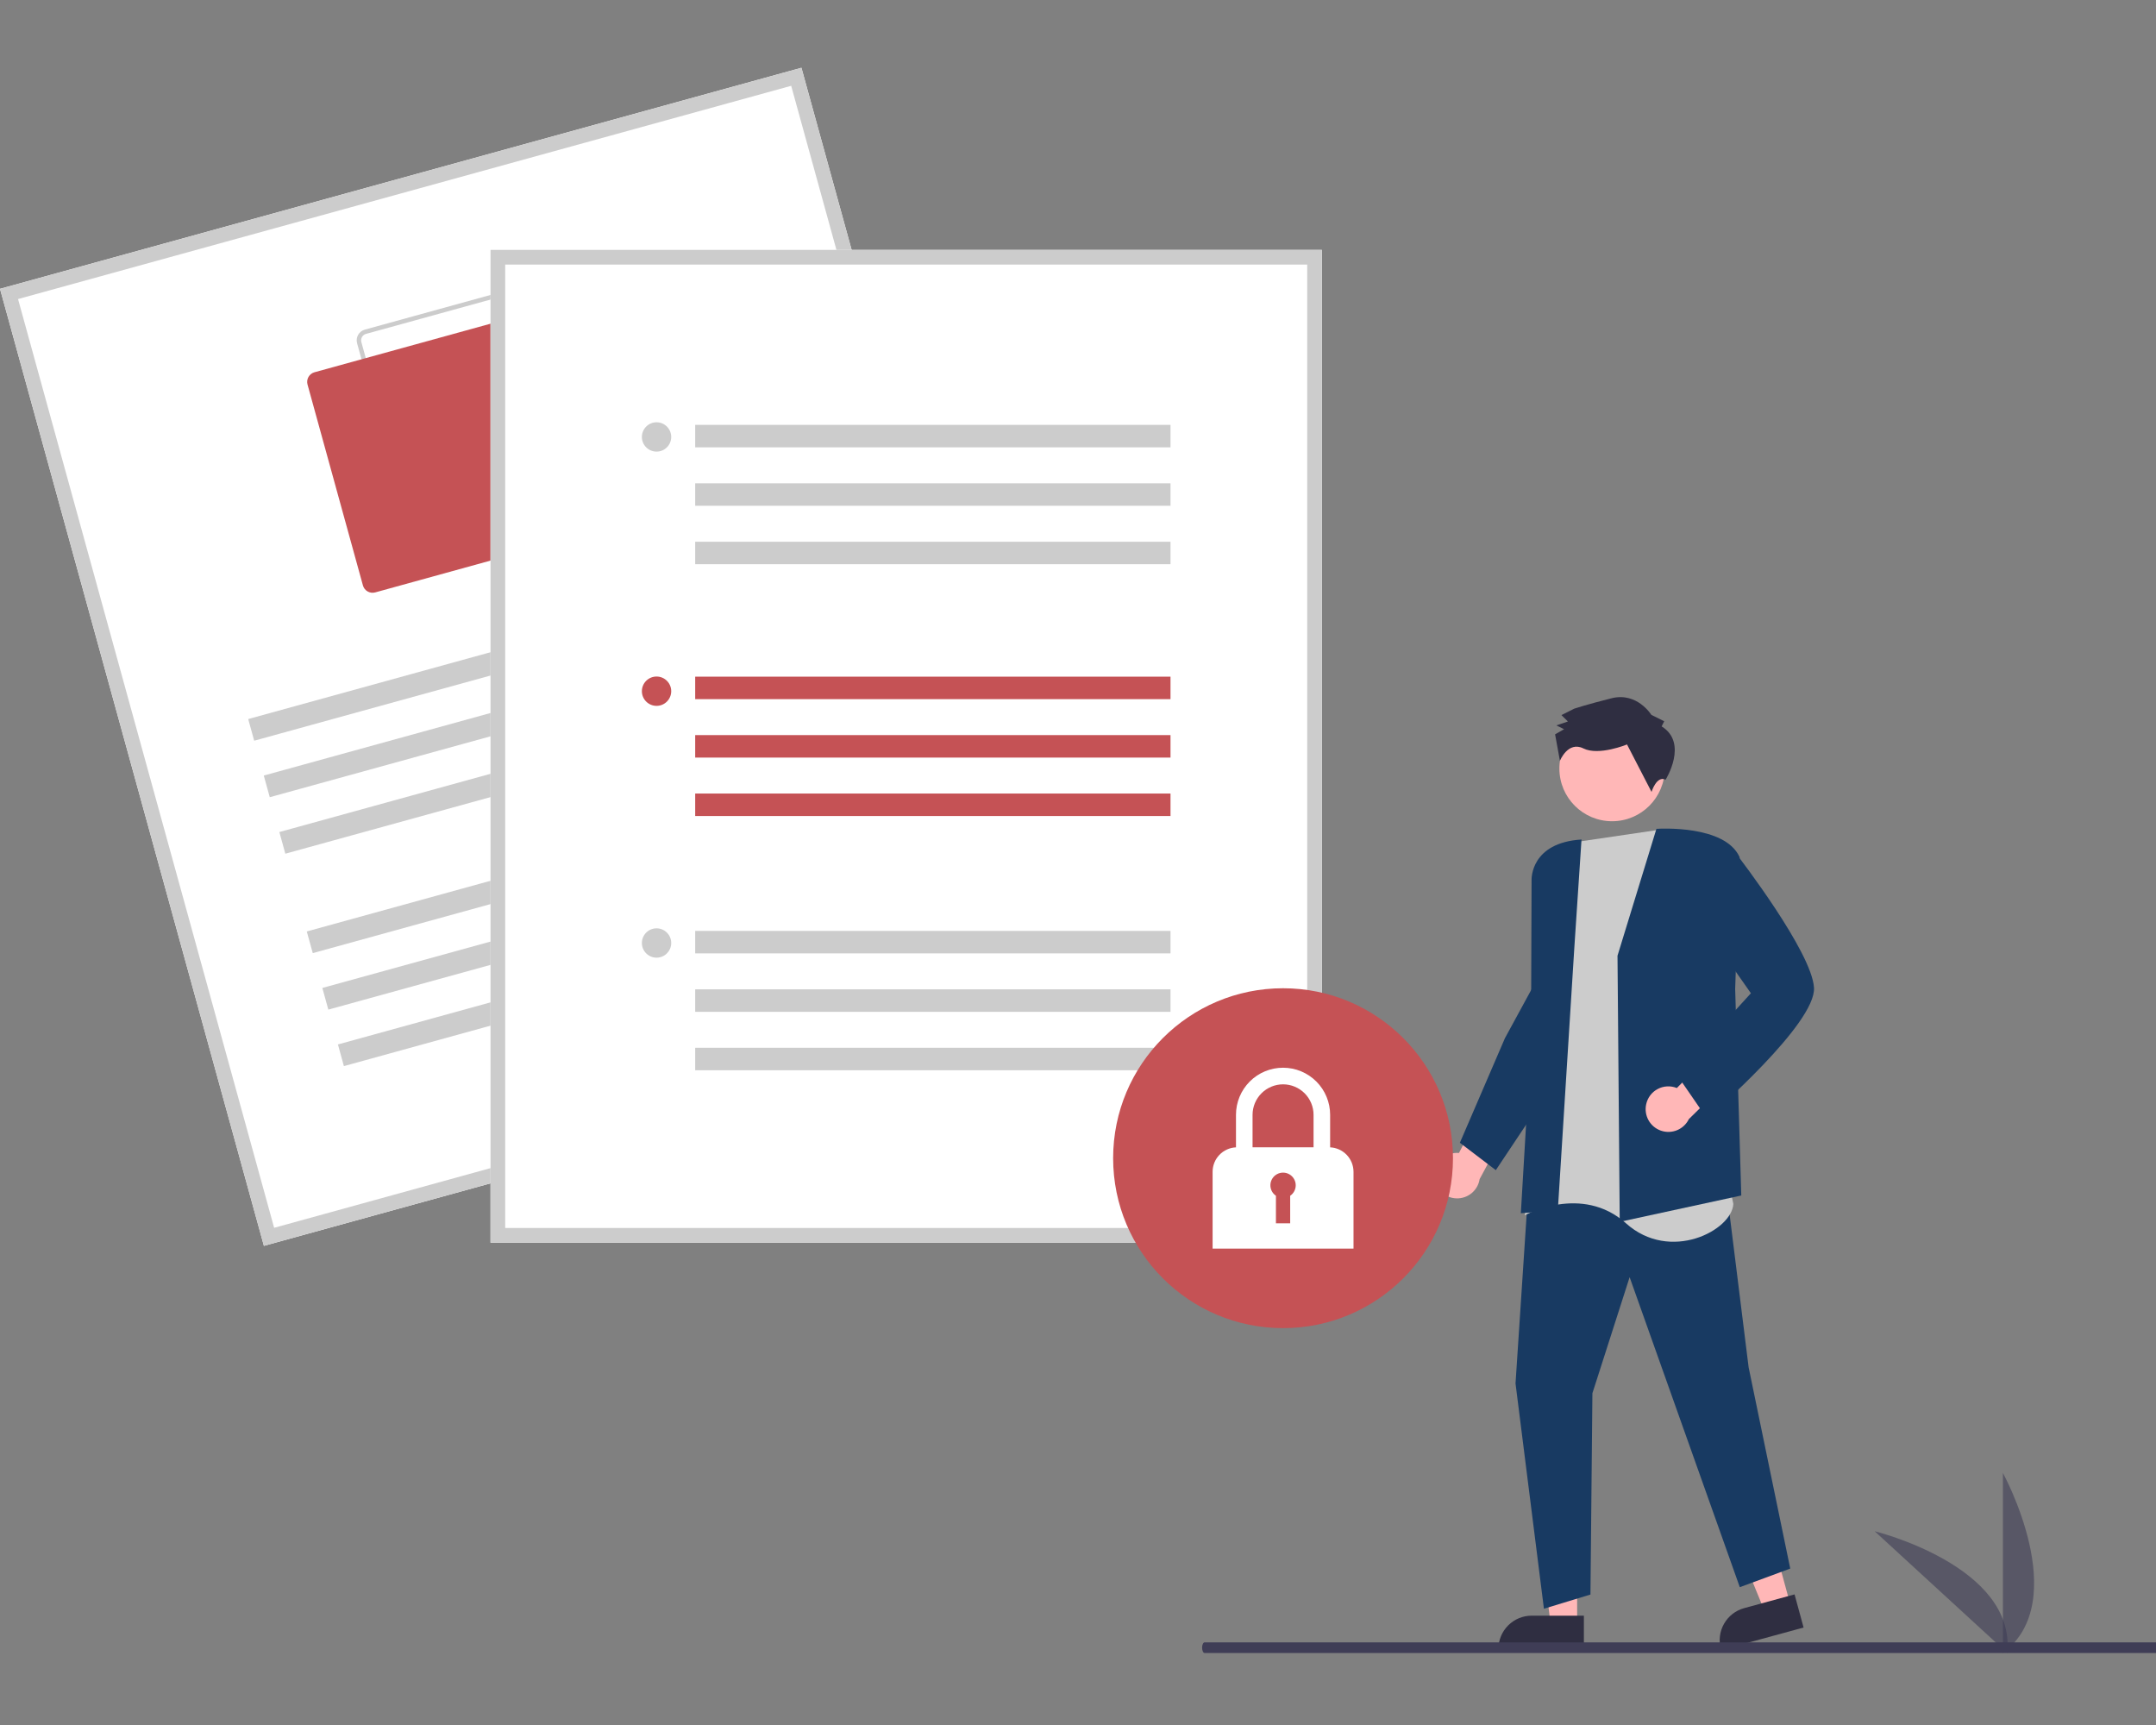
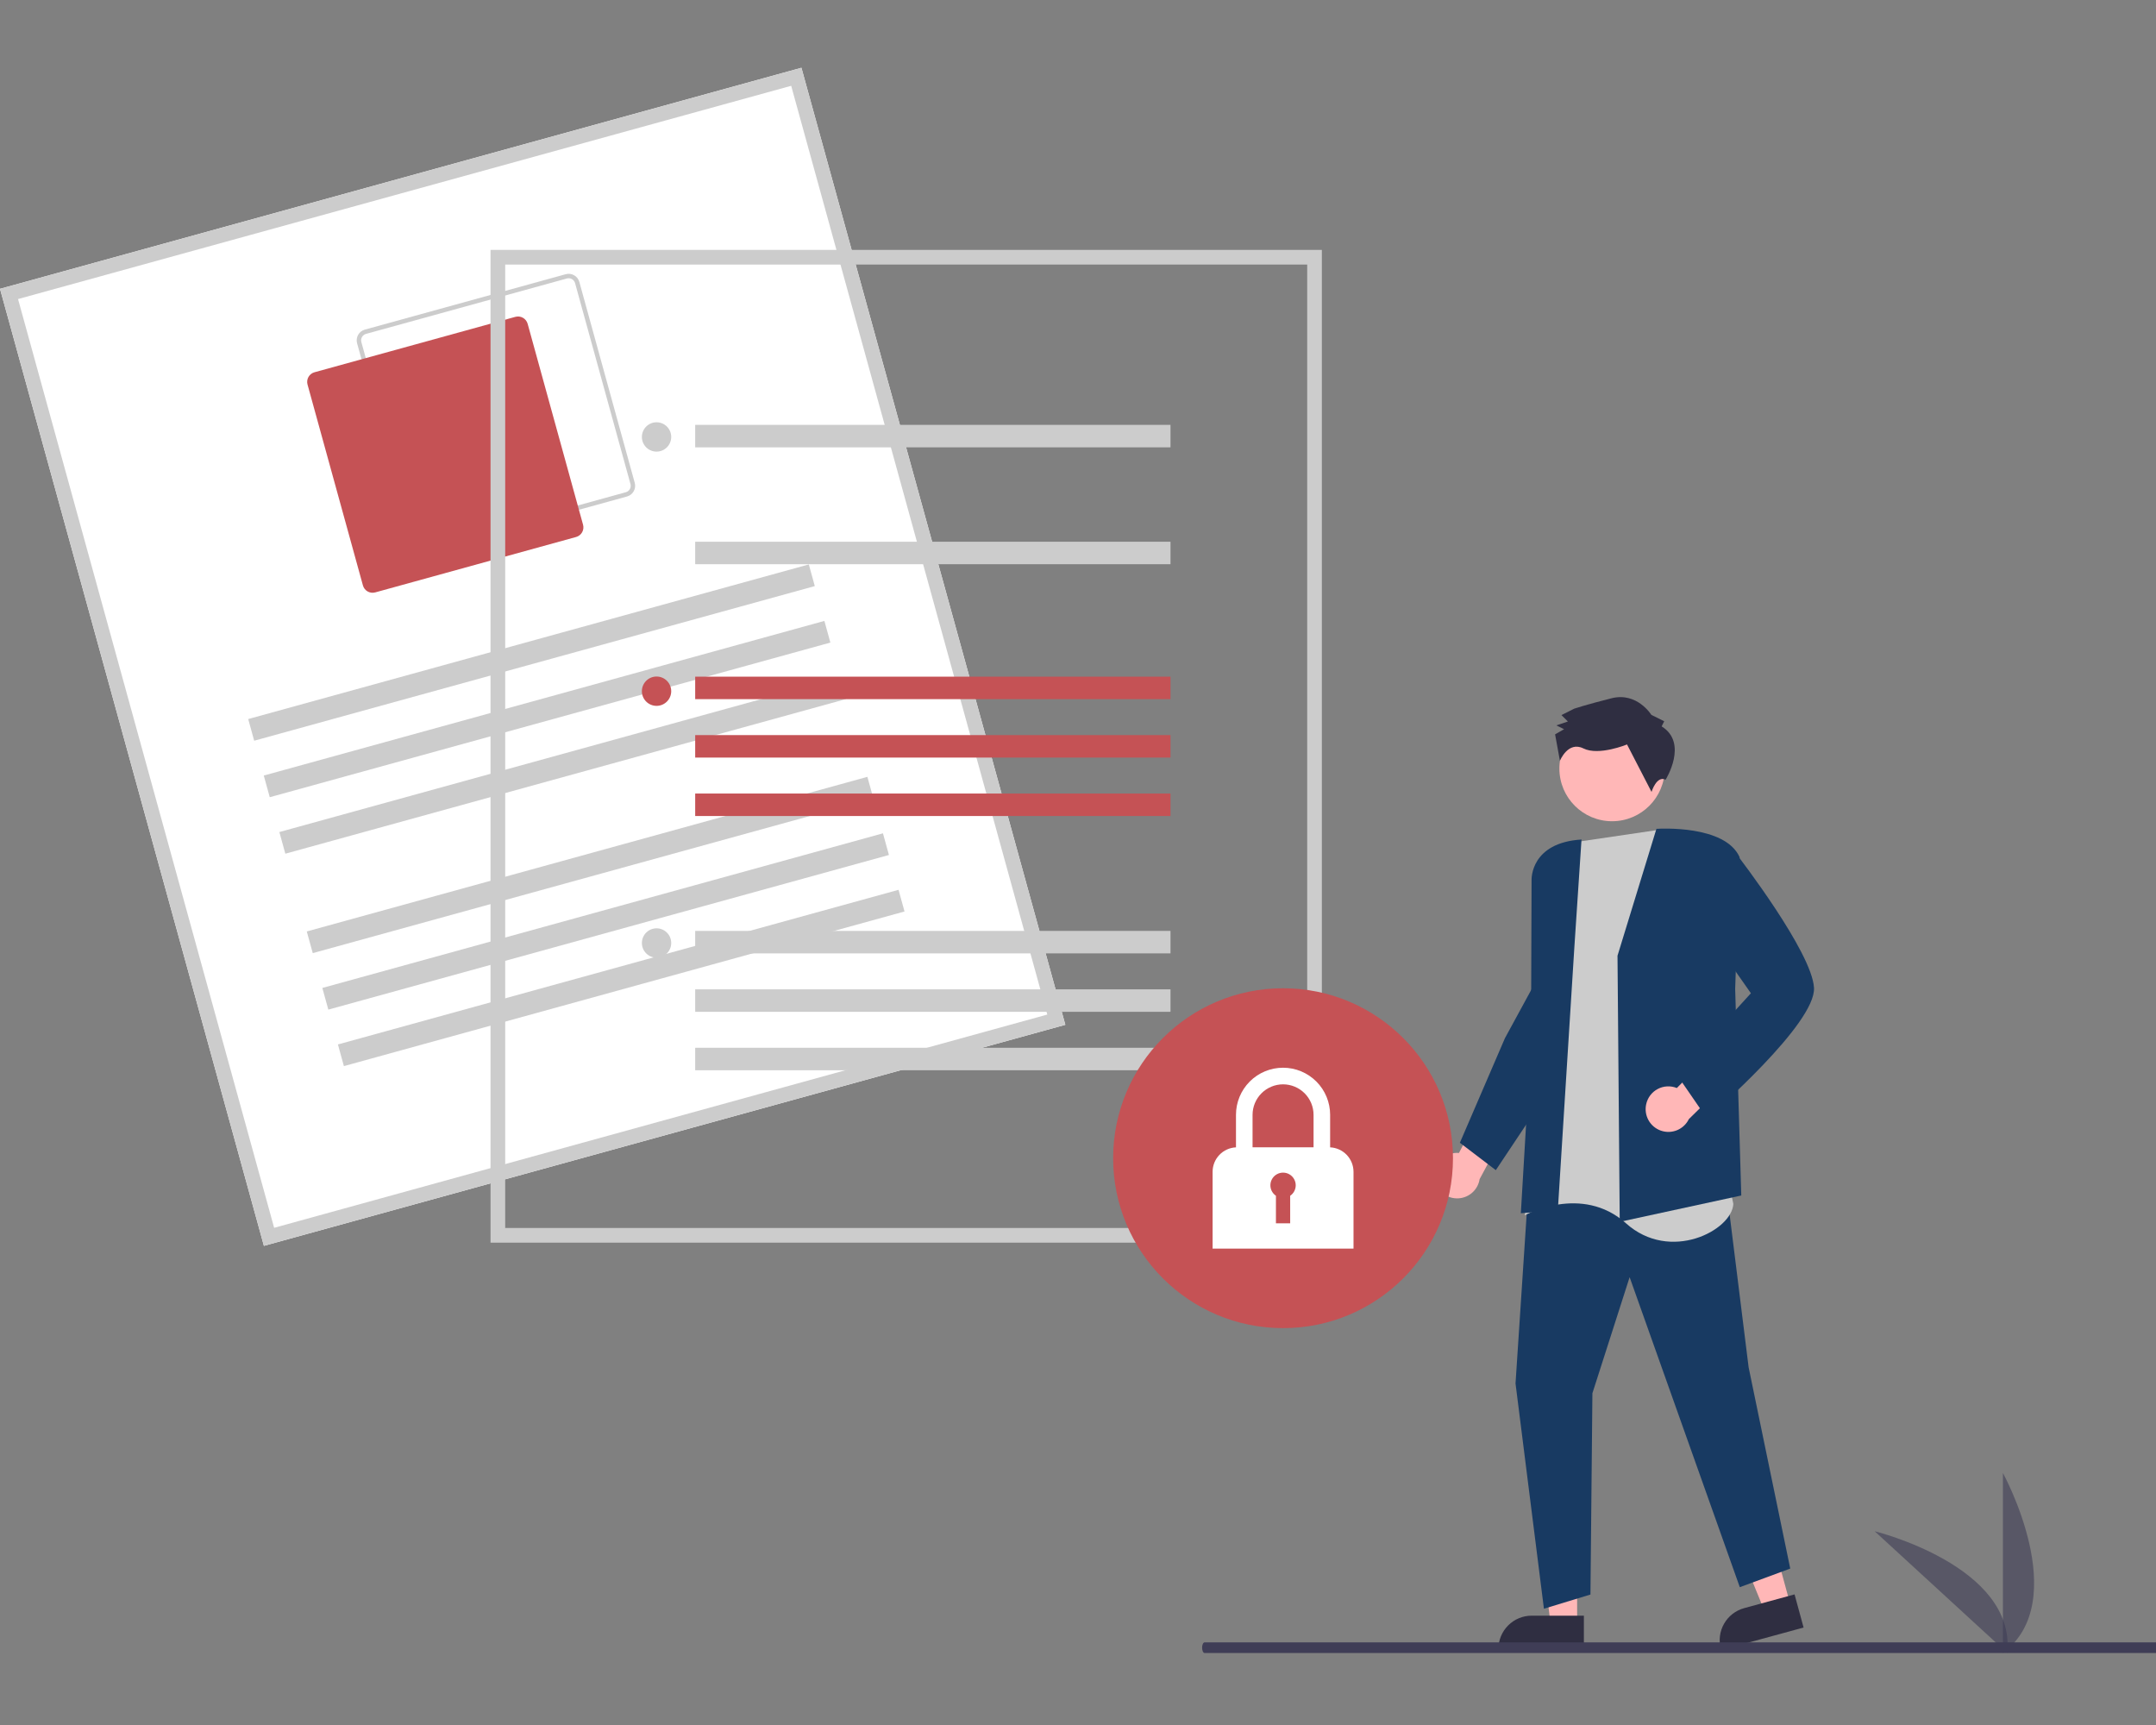
<svg xmlns="http://www.w3.org/2000/svg" width="350" height="280" viewBox="0 0 350 280" fill="none">
  <rect x="0" y="0" width="350" height="280" fill="#808080" stroke="none" />
  <g clip-path="url(#clip0_1417_8577)">
    <path d="M325.15 268.315V239.096C325.15 239.096 336.537 259.811 325.15 268.315Z" fill="#3F3D56" fill-opacity="0.6" />
    <path d="M325.852 268.31L304.327 248.55C304.327 248.55 327.288 254.171 325.852 268.31Z" fill="#3F3D56" fill-opacity="0.6" />
    <path d="M232.867 191.133C232.819 190.598 232.889 190.059 233.072 189.554C233.255 189.049 233.546 188.591 233.926 188.211C234.305 187.83 234.763 187.538 235.268 187.354C235.772 187.17 236.311 187.099 236.846 187.146L240.727 179.701L245.826 180.956L240.198 191.392C240.06 192.286 239.599 193.098 238.902 193.674C238.205 194.25 237.321 194.551 236.418 194.519C235.514 194.487 234.654 194.125 233.999 193.501C233.345 192.877 232.942 192.034 232.867 191.133Z" fill="#FFB7B7" />
    <path d="M256.028 263.658L251.725 263.658L249.678 247.062L256.028 247.062L256.028 263.658Z" fill="#FFB7B7" />
    <path d="M257.125 267.829L243.251 267.828V267.653C243.251 266.221 243.82 264.847 244.833 263.835C245.845 262.822 247.219 262.253 248.651 262.253L257.125 262.253L257.125 267.829Z" fill="#2F2E41" />
    <path d="M290.635 260.444L286.483 261.576L280.142 246.103L286.269 244.432L290.635 260.444Z" fill="#FFB7B7" />
    <path d="M292.79 264.179L279.405 267.829L279.359 267.66C278.982 266.278 279.17 264.803 279.881 263.56C280.591 262.316 281.766 261.406 283.148 261.029L291.324 258.8L292.79 264.179Z" fill="#2F2E41" />
    <path d="M248.174 191.966L246.027 224.56L250.638 261.127L258.19 258.822L258.508 226.149L264.55 207.309L282.436 257.63L290.624 254.609L283.867 221.936L280.051 191.251L248.174 191.966Z" fill="#183A62" />
    <path d="M269.039 134.732L256.321 136.608L251.74 141.139L250.317 157.419L251.201 171.84L247.518 197.27C247.518 197.27 256.779 192.128 263.957 198.564C271.135 205 281.178 199.702 281.385 195.42L269.039 134.732Z" fill="#CCCCCC" />
    <path d="M262.582 155.151L262.582 155.132L268.9 134.539L268.981 134.534C269.431 134.505 280.023 133.88 282.392 139.11L282.404 139.136L281.684 160.536L282.675 194.052L263.085 198.295L262.943 198.326L262.582 155.151Z" fill="#183A62" />
    <path d="M255.58 153.727L256.739 136.27C248.497 136.782 248.621 142.626 248.631 142.881L248.54 168.994L246.89 196.93L252.892 196.48L255.58 153.727Z" fill="#183A62" />
    <path d="M236.993 185.493L244.311 168.509L249.419 159.13L252.085 176.049L242.827 189.937L236.993 185.493Z" fill="#183A62" />
    <path d="M267.236 179.244C267.348 178.718 267.574 178.224 267.897 177.795C268.221 177.367 268.635 177.015 269.11 176.763C269.584 176.512 270.108 176.368 270.645 176.341C271.181 176.314 271.717 176.405 272.214 176.607L278.118 170.639L282.62 173.342L274.164 181.654C273.769 182.467 273.089 183.106 272.253 183.452C271.417 183.797 270.484 183.823 269.63 183.526C268.776 183.229 268.06 182.629 267.619 181.84C267.178 181.05 267.041 180.127 267.236 179.244Z" fill="#FFB7B7" />
    <path d="M272.201 174.429L284.238 161.224L276.27 149.854L277.091 144.295L281.787 138.494L281.878 138.613C282.379 139.261 294.142 154.543 294.48 160.328C294.818 166.135 277.911 180.823 277.191 181.446L277.091 181.532L272.201 174.429Z" fill="#183A62" />
    <path d="M261.701 133.302C266.426 133.302 270.256 129.472 270.256 124.747C270.256 120.022 266.426 116.191 261.701 116.191C256.976 116.191 253.146 120.022 253.146 124.747C253.146 129.472 256.976 133.302 261.701 133.302Z" fill="#FFB7B7" />
    <path d="M269.747 117.907L270.162 117.072L268.075 116.035C268.075 116.035 265.773 112.289 261.607 113.342C257.441 114.395 255.566 115.025 255.566 115.025L253.484 116.072L254.529 117.112L252.655 117.742L253.907 118.364L252.45 119.201L253.235 123.494C253.235 123.494 254.537 120.238 257.042 121.482C259.546 122.727 264.127 120.839 264.127 120.839L268.106 128.541C268.106 128.541 268.927 125.841 270.391 126.561C270.391 126.561 274.131 120.606 269.747 117.907Z" fill="#2F2E41" />
    <path d="M172.943 166.344L42.842 202.224L0 46.88L130.101 11L172.943 166.344Z" fill="white" />
    <path d="M172.943 166.344L42.842 202.224L0 46.88L130.101 11L172.943 166.344ZM44.504 199.296L170.015 164.682L128.439 13.928L2.928 48.542L44.504 199.296Z" fill="#CCCCCC" />
    <path d="M101.788 80.591L69.176 89.585C68.716 89.712 68.224 89.65 67.809 89.415C67.394 89.179 67.09 88.789 66.963 88.329L57.969 55.717C57.842 55.257 57.904 54.765 58.139 54.35C58.375 53.936 58.765 53.631 59.225 53.504L91.837 44.51C92.297 44.383 92.789 44.445 93.204 44.68C93.618 44.916 93.923 45.306 94.05 45.766L103.044 78.378C103.171 78.838 103.109 79.33 102.874 79.745C102.638 80.16 102.248 80.464 101.788 80.591ZM59.416 54.198C59.14 54.274 58.906 54.457 58.765 54.706C58.623 54.955 58.587 55.249 58.662 55.526L67.656 88.138C67.733 88.414 67.916 88.648 68.165 88.789C68.413 88.931 68.708 88.967 68.984 88.892L101.597 79.898C101.873 79.821 102.107 79.638 102.248 79.39C102.389 79.141 102.426 78.846 102.35 78.57L93.356 45.957C93.28 45.682 93.097 45.447 92.848 45.306C92.599 45.165 92.305 45.128 92.028 45.204L59.416 54.198Z" fill="#CCCCCC" />
    <path d="M93.521 87.165L60.909 96.159C60.495 96.272 60.053 96.217 59.679 96.005C59.306 95.793 59.032 95.442 58.917 95.028L49.923 62.416C49.809 62.002 49.865 61.559 50.077 61.186C50.288 60.813 50.64 60.539 51.054 60.424L83.666 51.43C84.08 51.316 84.522 51.371 84.896 51.584C85.269 51.795 85.543 52.147 85.658 52.561L94.652 85.173C94.766 85.587 94.71 86.029 94.499 86.403C94.287 86.776 93.935 87.05 93.521 87.165Z" fill="#C55255" />
    <path d="M131.302 91.617L40.294 116.716L41.264 120.232L132.272 95.134L131.302 91.617Z" fill="#CCCCCC" />
    <path d="M133.83 100.786L42.821 125.885L43.791 129.402L134.8 104.303L133.83 100.786Z" fill="#CCCCCC" />
    <path d="M136.358 109.956L45.35 135.055L46.319 138.572L137.328 113.473L136.358 109.956Z" fill="#CCCCCC" />
    <path d="M140.811 126.095L49.803 151.193L50.773 154.71L141.781 129.612L140.811 126.095Z" fill="#CCCCCC" />
    <path d="M143.337 135.264L52.329 160.363L53.299 163.88L144.307 138.781L143.337 135.264Z" fill="#CCCCCC" />
    <path d="M145.867 144.434L54.858 169.533L55.828 173.049L146.837 147.951L145.867 144.434Z" fill="#CCCCCC" />
-     <path d="M214.589 201.705H79.631V40.562H214.589V201.705Z" fill="white" />
    <path d="M214.589 201.705H79.631V40.562H214.589V201.705ZM82.012 199.324H212.208V42.943H82.012V199.324Z" fill="#CCCCCC" />
    <path d="M190.018 109.835H112.856V113.484H190.018V109.835Z" fill="#C55255" />
    <path d="M190.018 119.321H112.856V122.969H190.018V119.321Z" fill="#C55255" />
    <path d="M190.018 128.806H112.856V132.454H190.018V128.806Z" fill="#C55255" />
    <path d="M106.583 114.575C107.898 114.575 108.964 113.509 108.964 112.194C108.964 110.879 107.898 109.813 106.583 109.813C105.268 109.813 104.202 110.879 104.202 112.194C104.202 113.509 105.268 114.575 106.583 114.575Z" fill="#C55255" />
    <path d="M190.018 68.963H112.856V72.612H190.018V68.963Z" fill="#CCCCCC" />
-     <path d="M190.018 78.449H112.856V82.097H190.018V78.449Z" fill="#CCCCCC" />
    <path d="M190.018 87.934H112.856V91.582H190.018V87.934Z" fill="#CCCCCC" />
    <path d="M106.583 73.306C107.898 73.306 108.964 72.24 108.964 70.925C108.964 69.61 107.898 68.544 106.583 68.544C105.268 68.544 104.202 69.61 104.202 70.925C104.202 72.24 105.268 73.306 106.583 73.306Z" fill="#CCCCCC" />
    <path d="M190.018 151.104H112.856V154.752H190.018V151.104Z" fill="#CCCCCC" />
    <path d="M190.018 160.589H112.856V164.237H190.018V160.589Z" fill="#CCCCCC" />
    <path d="M190.018 170.074H112.856V173.723H190.018V170.074Z" fill="#CCCCCC" />
    <path d="M106.583 155.447C107.898 155.447 108.964 154.381 108.964 153.066C108.964 151.751 107.898 150.685 106.583 150.685C105.268 150.685 104.202 151.751 104.202 153.066C104.202 154.381 105.268 155.447 106.583 155.447Z" fill="#CCCCCC" />
    <path d="M208.289 215.581C223.523 215.581 235.873 203.231 235.873 187.997C235.873 172.762 223.523 160.412 208.289 160.412C193.054 160.412 180.704 172.762 180.704 187.997C180.704 203.231 193.054 215.581 208.289 215.581Z" fill="#C55255" />
    <path d="M215.931 186.237V180.959C215.931 179.955 215.734 178.96 215.35 178.033C214.967 177.105 214.404 176.262 213.694 175.551C212.984 174.841 212.142 174.278 211.214 173.893C210.286 173.509 209.292 173.311 208.288 173.311C207.284 173.311 206.29 173.509 205.362 173.893C204.435 174.278 203.592 174.841 202.882 175.551C202.172 176.262 201.609 177.105 201.226 178.033C200.842 178.96 200.645 179.955 200.646 180.959V186.237C199.624 186.283 198.659 186.721 197.953 187.46C197.246 188.199 196.851 189.182 196.851 190.205V202.677H219.726V190.205C219.725 189.182 219.33 188.199 218.624 187.46C217.917 186.721 216.952 186.283 215.931 186.237ZM208.288 176.007C209.601 176.009 210.859 176.531 211.788 177.459C212.716 178.388 213.238 179.646 213.239 180.959V186.228H203.337V180.959C203.338 179.646 203.86 178.388 204.789 177.459C205.717 176.531 206.975 176.009 208.288 176.007Z" fill="white" />
    <path d="M210.345 192.396C210.345 192.042 210.253 191.693 210.079 191.385C209.905 191.076 209.653 190.817 209.35 190.634C209.046 190.451 208.7 190.35 208.346 190.34C207.992 190.33 207.641 190.412 207.327 190.578C207.014 190.744 206.749 190.988 206.557 191.286C206.366 191.585 206.255 191.928 206.236 192.282C206.216 192.636 206.288 192.989 206.445 193.306C206.602 193.624 206.839 193.896 207.132 194.096V198.565H209.445V194.096C209.722 193.907 209.949 193.654 210.106 193.358C210.263 193.062 210.345 192.731 210.345 192.396Z" fill="#C55255" />
    <path d="M350.165 268.315H195.551C195.444 268.315 195.34 268.224 195.264 268.062C195.188 267.9 195.146 267.681 195.146 267.452C195.146 267.223 195.188 267.003 195.264 266.841C195.34 266.679 195.444 266.588 195.551 266.588H350.165C350.273 266.588 350.376 266.679 350.452 266.841C350.528 267.003 350.571 267.223 350.571 267.452C350.571 267.681 350.528 267.9 350.452 268.062C350.376 268.224 350.273 268.315 350.165 268.315Z" fill="#3F3D56" />
  </g>
  <defs>
    <clipPath id="clip0_1417_8577">
      <rect width="350" height="257.315" fill="white" transform="translate(0 11)" />
    </clipPath>
  </defs>
</svg>